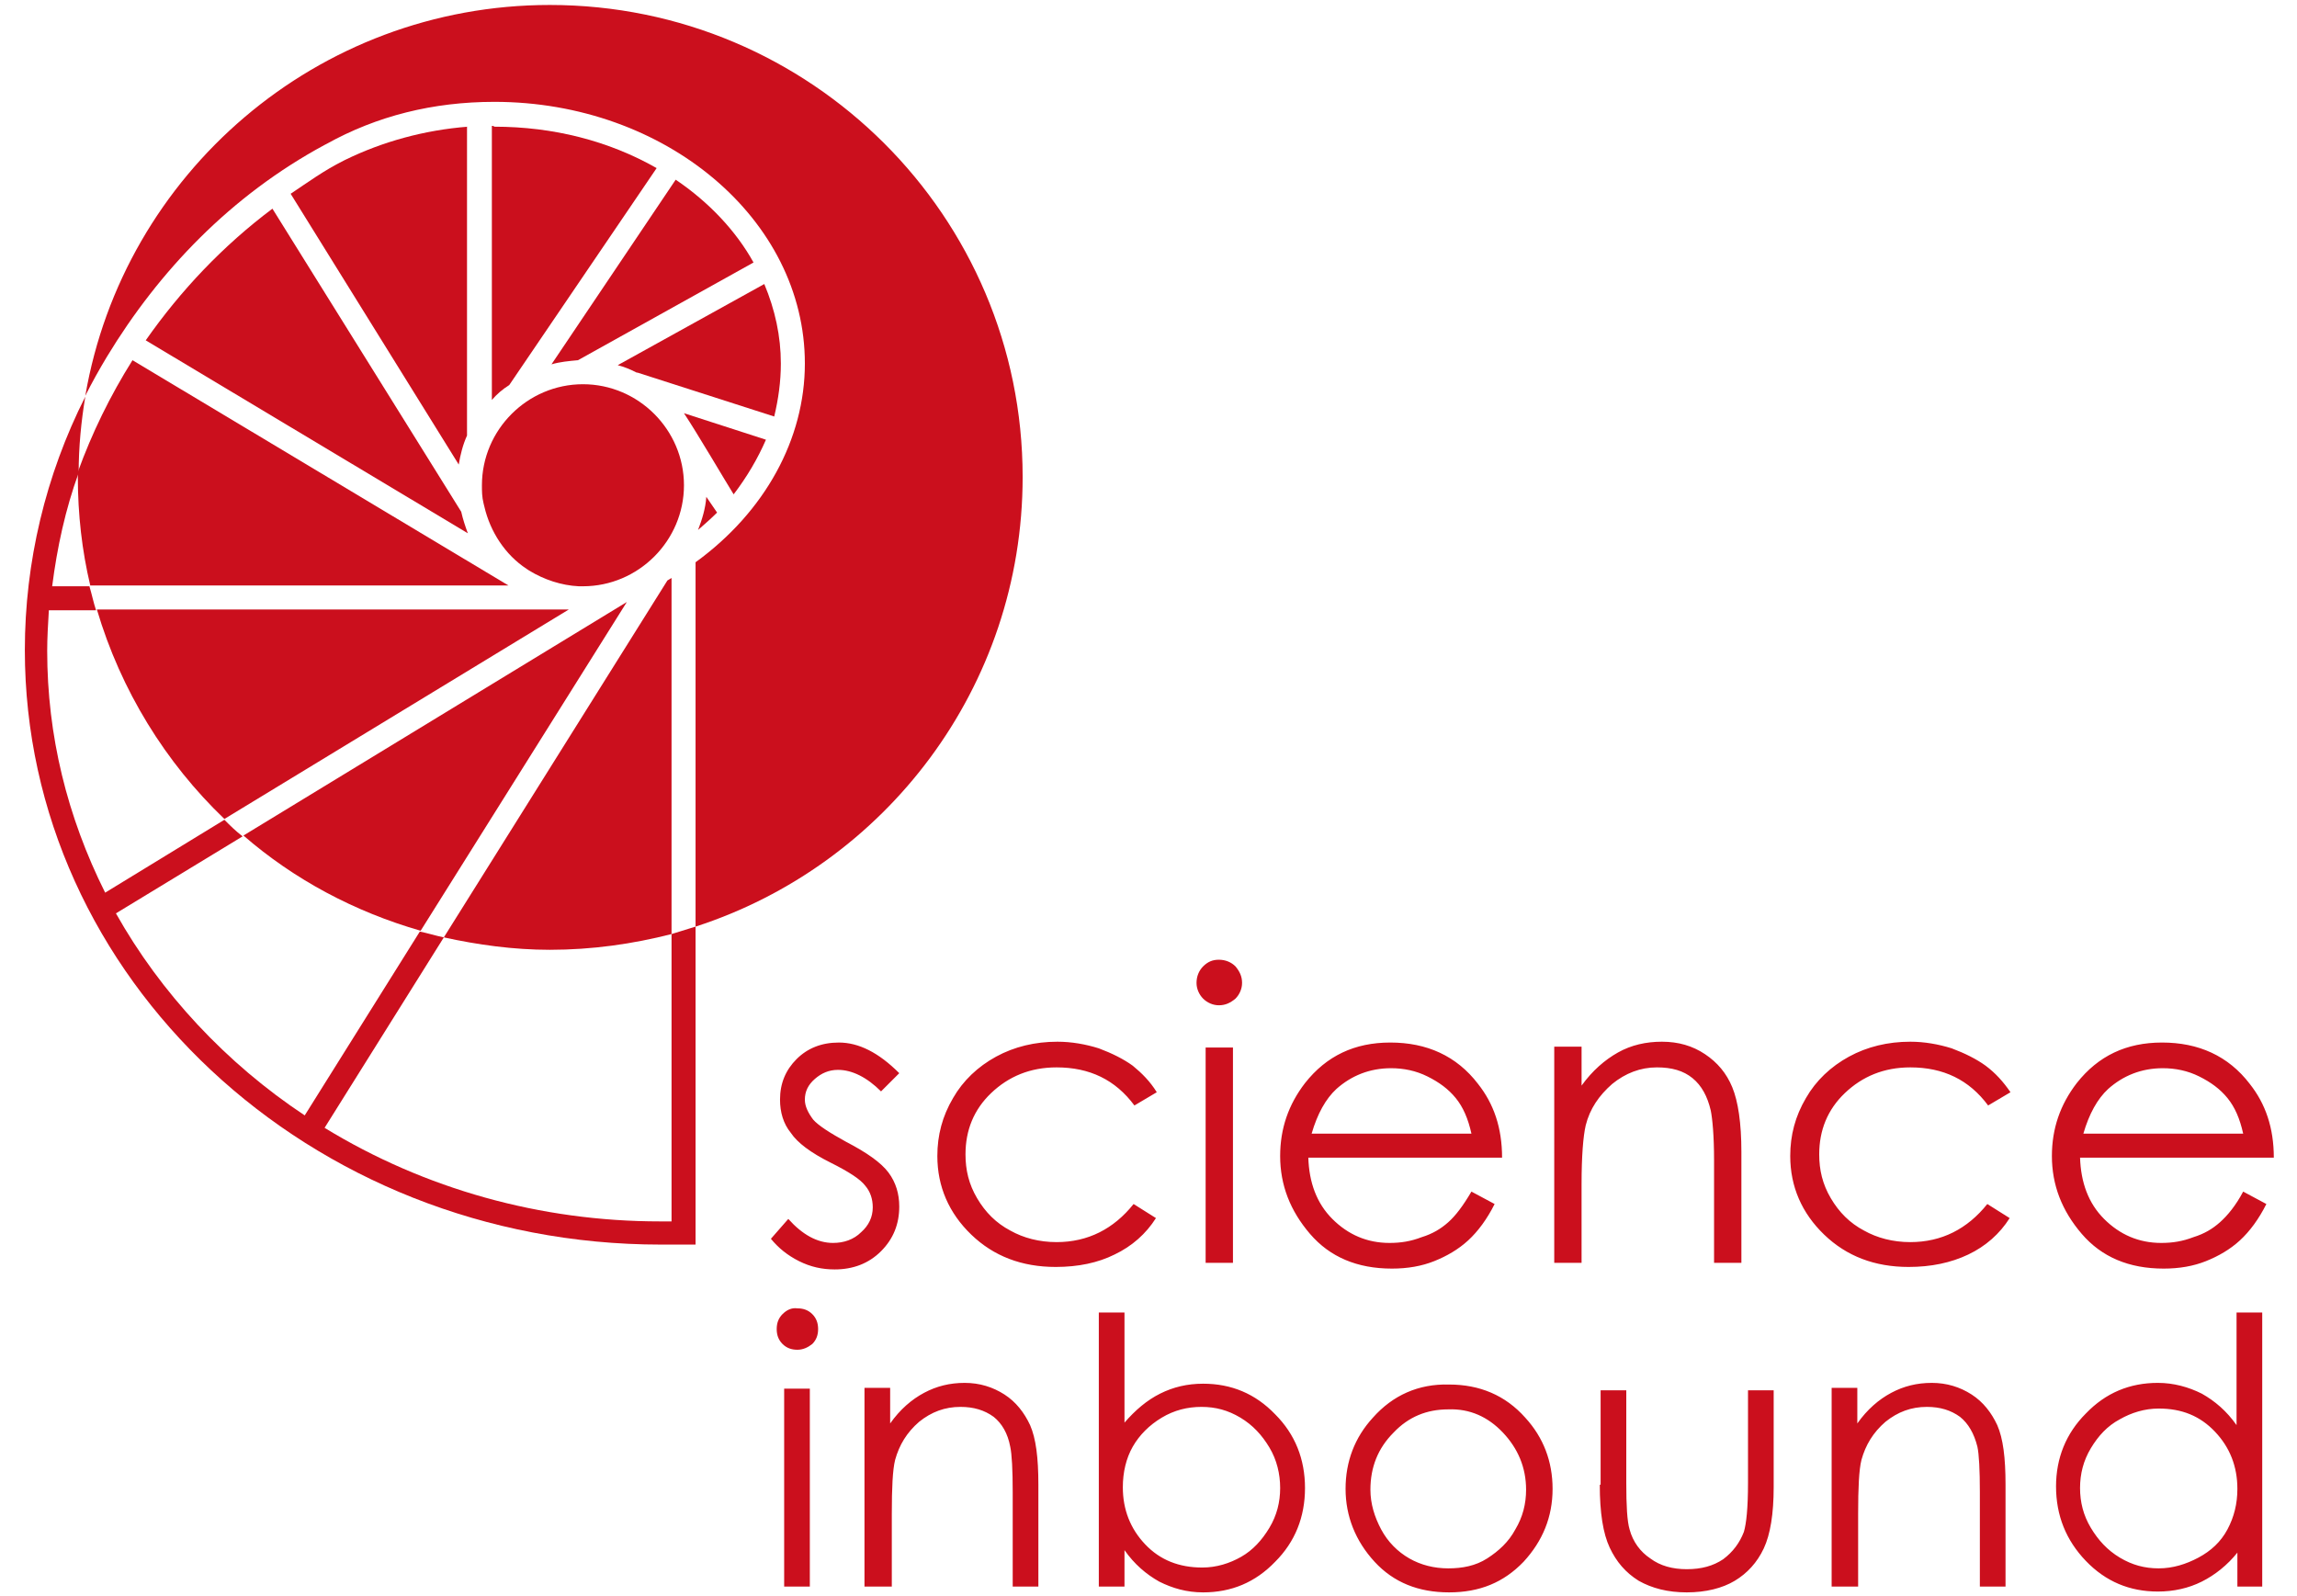
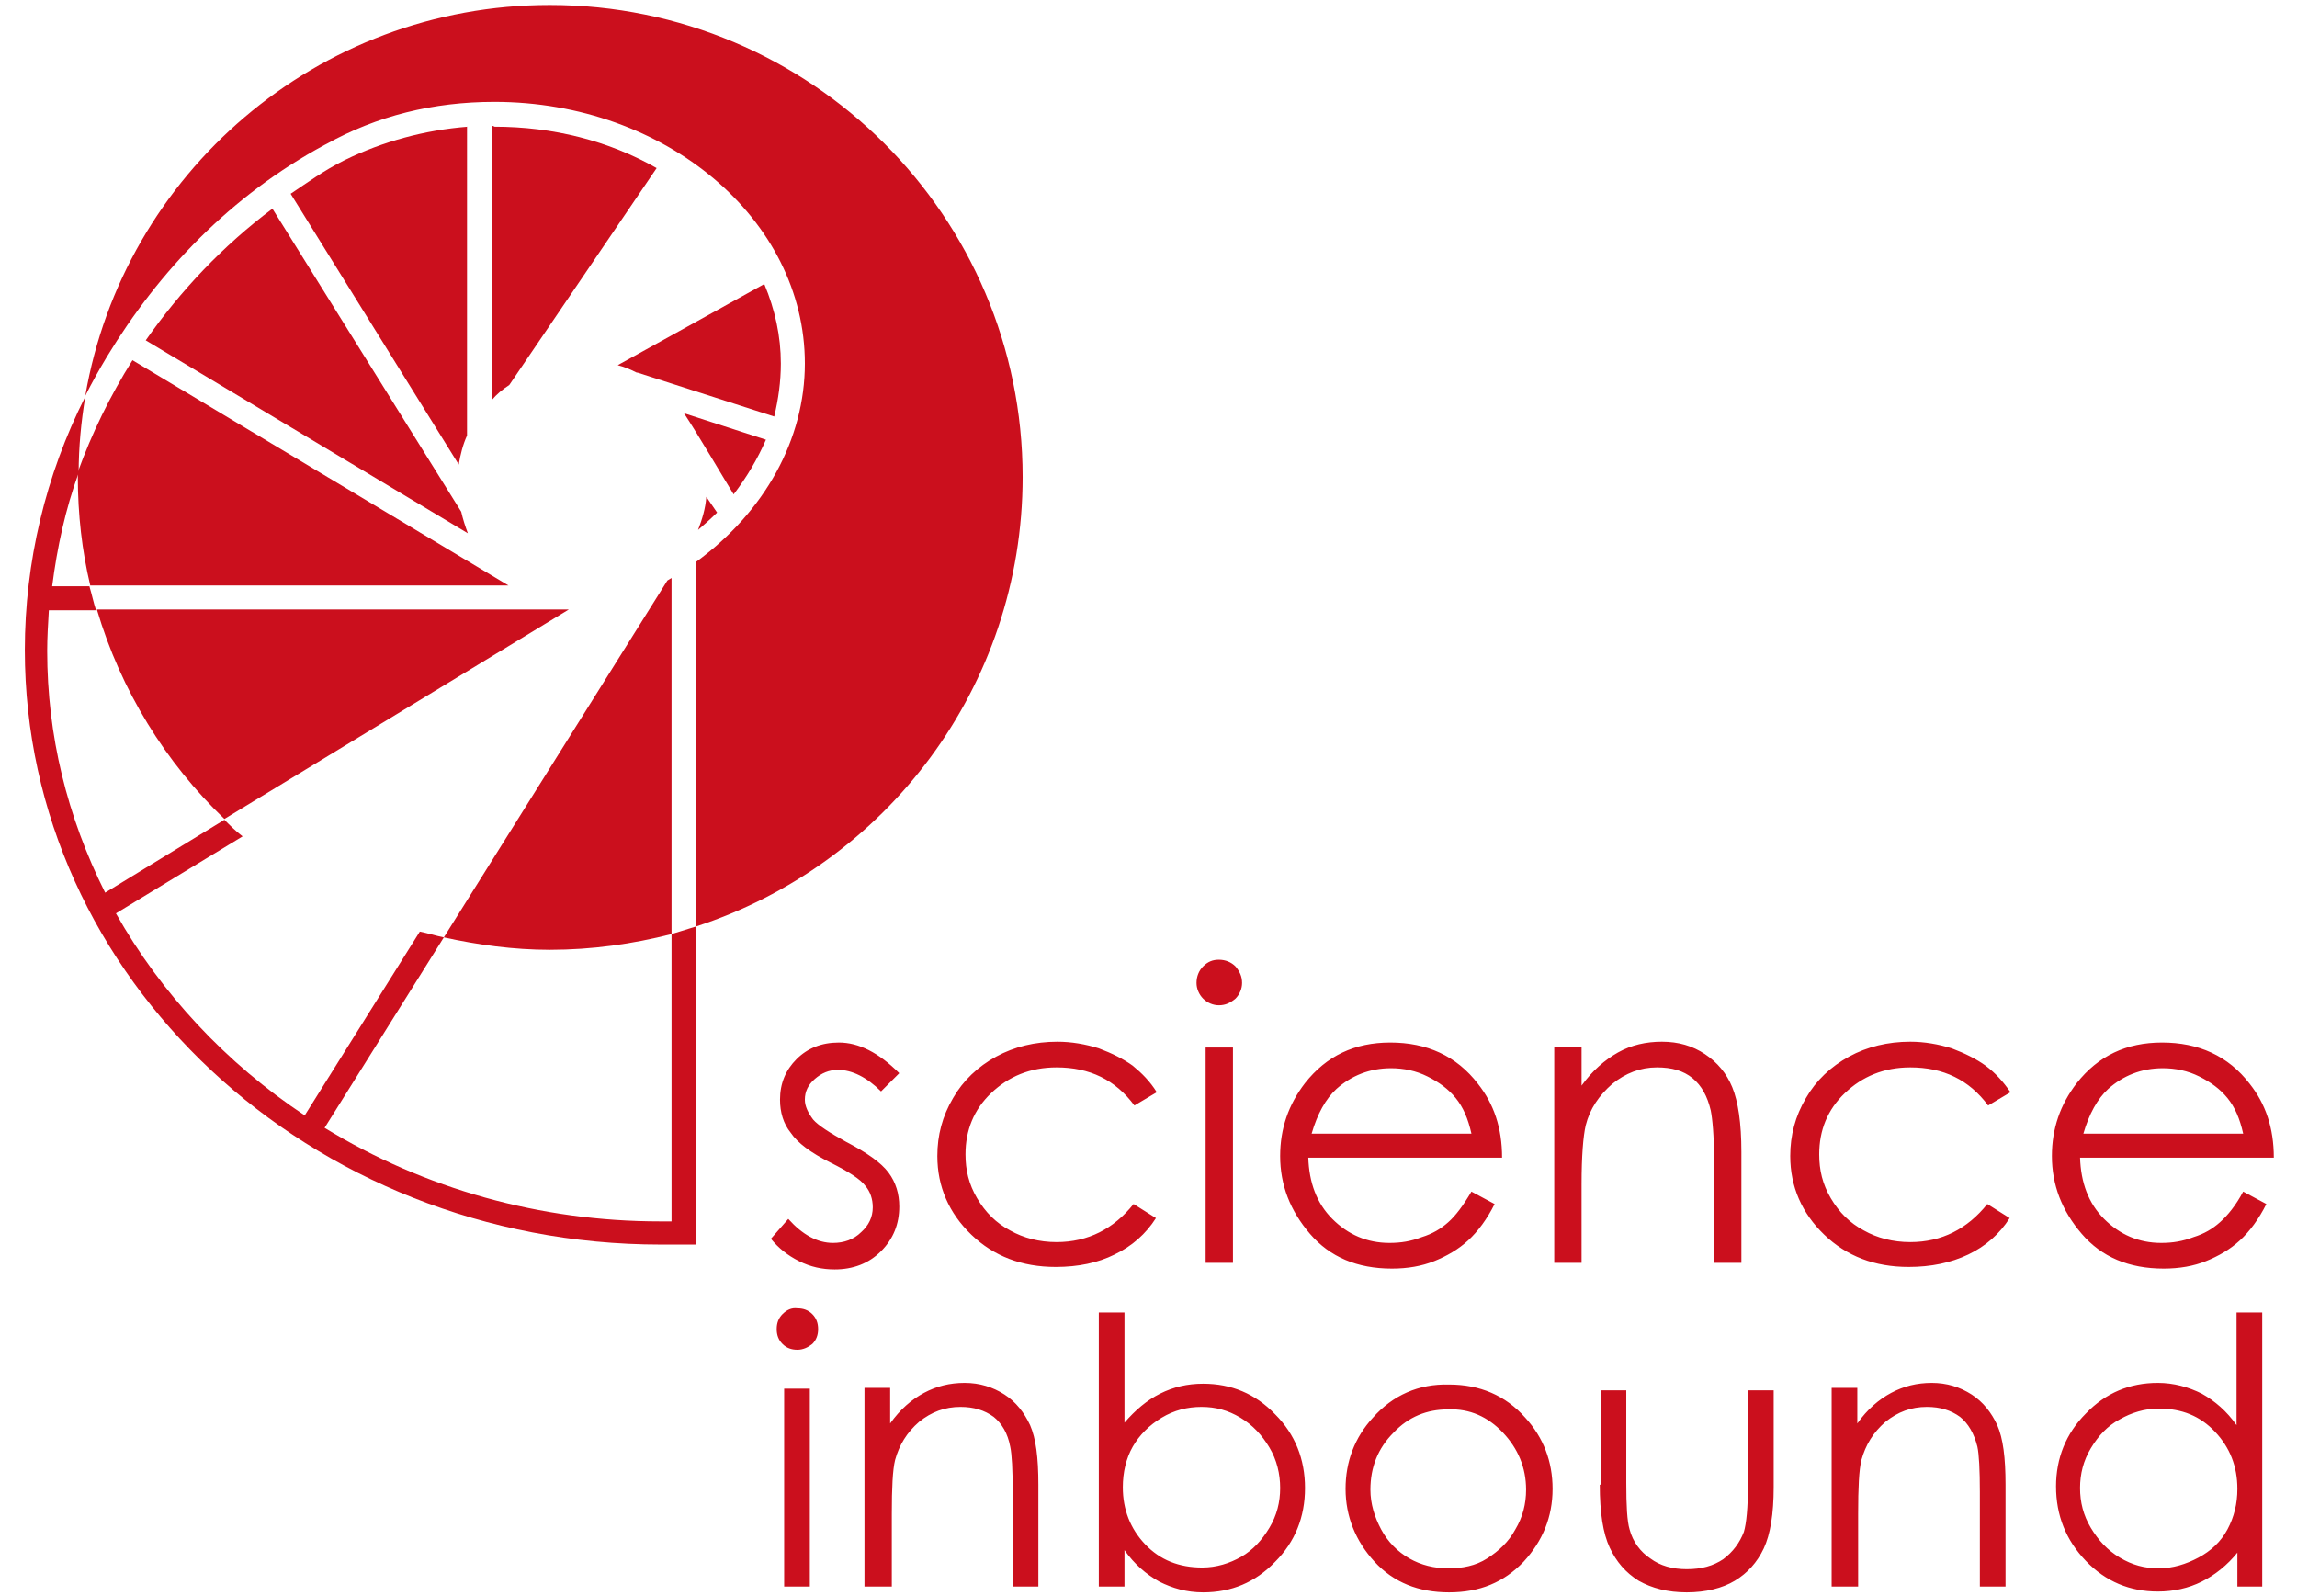
<svg xmlns="http://www.w3.org/2000/svg" version="1.1" id="Ebene_1" x="0px" y="0px" viewBox="0 0 277.4 192.7" style="enable-background:new 0 0 277.4 192.7;" xml:space="preserve">
  <style type="text/css">
	.st0{fill:#CB0F1D;}
</style>
  <path class="st0" d="M94.5,158.7c-0.5,0.5-0.7,1.1-0.7,1.8c0,0.7,0.2,1.3,0.7,1.8c0.5,0.5,1.1,0.7,1.8,0.7c0.7,0,1.3-0.3,1.8-0.7  c0.5-0.5,0.7-1.1,0.7-1.8c0-0.7-0.2-1.3-0.7-1.8c-0.5-0.5-1.1-0.7-1.8-0.7C95.6,157.9,95,158.2,94.5,158.7L94.5,158.7z M94.7,191.6  h3.1v-23.9h-3.1V191.6L94.7,191.6z M104.6,191.6h3.1v-8.8c0-3.1,0.1-5.3,0.4-6.5c0.5-1.8,1.4-3.3,2.9-4.6c1.5-1.2,3.1-1.8,5-1.8  c1.6,0,2.9,0.4,4,1.2c1,0.8,1.7,2,2,3.6c0.2,0.9,0.3,2.8,0.3,5.5v11.4h3.1v-12.3c0-3.3-0.3-5.6-1-7.2c-0.7-1.5-1.7-2.8-3.1-3.7  c-1.4-0.9-3-1.4-4.8-1.4c-1.8,0-3.4,0.4-4.9,1.2c-1.5,0.8-2.9,2-4.1,3.7v-4.3h-3.1V191.6L104.6,191.6z M135.8,191.6v-4.4  c1.2,1.7,2.6,2.9,4.2,3.8c1.6,0.8,3.3,1.3,5.3,1.3c3.4,0,6.3-1.2,8.7-3.7c2.4-2.4,3.6-5.4,3.6-8.9c0-3.5-1.2-6.5-3.6-8.9  c-2.4-2.5-5.3-3.7-8.7-3.7c-1.9,0-3.6,0.4-5.2,1.2c-1.6,0.8-3,2-4.3,3.5v-13.3h-3.1v33.1H135.8L135.8,191.6z M138.3,186.5  c-1.8-1.9-2.7-4.2-2.7-6.9c0-1.8,0.4-3.5,1.2-4.9c0.8-1.4,2-2.6,3.5-3.5c1.5-0.9,3.1-1.3,4.8-1.3c1.7,0,3.2,0.4,4.7,1.3  c1.5,0.9,2.6,2.1,3.5,3.6c0.9,1.5,1.3,3.2,1.3,4.9c0,1.7-0.4,3.3-1.3,4.8c-0.9,1.5-2,2.7-3.4,3.5c-1.4,0.8-3,1.3-4.7,1.3  C142.4,189.3,140.1,188.4,138.3,186.5L138.3,186.5z M165.8,171.2c-2.2,2.4-3.3,5.3-3.3,8.6c0,3.3,1.2,6.3,3.5,8.8  c2.3,2.5,5.3,3.7,9,3.7c3.7,0,6.6-1.2,9-3.7c2.3-2.5,3.5-5.4,3.5-8.8c0-3.3-1.1-6.2-3.3-8.6c-2.4-2.7-5.5-4-9.2-4  C171.3,167.1,168.2,168.5,165.8,171.2L165.8,171.2L165.8,171.2z M181.5,173c1.8,1.9,2.8,4.2,2.8,6.9c0,1.7-0.4,3.3-1.3,4.8  c-0.8,1.5-2,2.6-3.4,3.5s-3,1.2-4.7,1.2c-1.7,0-3.3-0.4-4.7-1.2c-1.4-0.8-2.6-2-3.4-3.5c-0.8-1.5-1.3-3.1-1.3-4.8  c0-2.7,0.9-5,2.8-6.9c1.8-1.9,4-2.8,6.6-2.8C177.5,170.1,179.7,171.1,181.5,173L181.5,173z M193.2,179.3c0,3.4,0.4,5.9,1.2,7.6  c0.8,1.7,1.9,3,3.5,4c1.6,0.9,3.5,1.4,5.8,1.4c2.3,0,4.3-0.5,5.8-1.4c1.5-0.9,2.7-2.2,3.5-3.9c0.8-1.7,1.2-4.2,1.2-7.4v-11.7h-3.1  v11.2c0,3-0.2,4.9-0.5,5.9c-0.5,1.3-1.3,2.4-2.5,3.3c-1.2,0.8-2.6,1.2-4.4,1.2c-1.7,0-3.2-0.4-4.4-1.3c-1.2-0.8-2.1-2-2.5-3.5  c-0.3-1-0.4-2.9-0.4-5.6v-11.2h-3.1V179.3L193.2,179.3z M221.3,191.6h3.1v-8.8c0-3.1,0.1-5.3,0.4-6.5c0.5-1.8,1.4-3.3,2.9-4.6  c1.5-1.2,3.1-1.8,5-1.8c1.6,0,2.9,0.4,4,1.2c1,0.8,1.7,2,2.1,3.6c0.2,0.9,0.3,2.8,0.3,5.5v11.4h3.1v-12.3c0-3.3-0.3-5.6-1-7.2  c-0.7-1.5-1.7-2.8-3.1-3.7c-1.4-0.9-3-1.4-4.8-1.4c-1.8,0-3.4,0.4-4.9,1.2c-1.5,0.8-2.9,2-4.1,3.7v-4.3h-3.1V191.6L221.3,191.6z   M270.1,158.5v13.6c-1.2-1.7-2.6-2.9-4.2-3.8c-1.6-0.8-3.4-1.3-5.3-1.3c-3.4,0-6.3,1.2-8.7,3.7c-2.4,2.4-3.6,5.4-3.6,8.8  c0,3.5,1.2,6.5,3.6,9c2.4,2.5,5.3,3.7,8.7,3.7c1.9,0,3.7-0.4,5.3-1.2c1.6-0.8,3.1-2,4.3-3.5v4.1h3v-33.1H270.1L270.1,158.5z   M267.5,172.9c1.8,1.9,2.7,4.2,2.7,6.9c0,1.8-0.4,3.4-1.2,4.9c-0.8,1.5-2,2.6-3.5,3.4c-1.5,0.8-3.1,1.3-4.8,1.3  c-1.7,0-3.2-0.4-4.7-1.3c-1.5-0.9-2.6-2.1-3.5-3.6c-0.9-1.5-1.3-3.1-1.3-4.8c0-1.7,0.4-3.3,1.3-4.8c0.9-1.5,2-2.7,3.5-3.5  c1.4-0.8,3-1.3,4.7-1.3C263.5,170.1,265.7,171,267.5,172.9L267.5,172.9z" />
  <path class="st0" d="M101.3,125.9c-2.1,0-3.8,0.7-5.1,2c-1.3,1.3-2,2.9-2,4.9c0,1.5,0.4,2.9,1.3,4c0.8,1.2,2.4,2.4,4.8,3.6  c2.2,1.1,3.6,2,4.2,2.8c0.6,0.7,0.9,1.6,0.9,2.6c0,1.2-0.5,2.2-1.4,3c-0.9,0.9-2.1,1.3-3.4,1.3c-1.9,0-3.7-1-5.4-2.9l-2.1,2.4  c0.9,1.1,2,2,3.4,2.7c1.4,0.7,2.8,1,4.3,1c2.2,0,4.1-0.7,5.6-2.2c1.5-1.5,2.2-3.3,2.2-5.4c0-1.5-0.4-2.9-1.3-4.1  c-0.9-1.2-2.6-2.4-5.1-3.7c-2-1.1-3.4-2-4-2.7c-0.6-0.8-1-1.6-1-2.4c0-1,0.4-1.8,1.2-2.5c0.8-0.7,1.7-1.1,2.8-1.1  c1.7,0,3.5,0.9,5.2,2.6l2.2-2.2C106.1,127.1,103.7,125.9,101.3,125.9L101.3,125.9L101.3,125.9z M136.8,128.7  c-1.1-0.8-2.5-1.5-4.1-2.1c-1.6-0.5-3.3-0.8-5-0.8c-2.7,0-5.2,0.6-7.4,1.8c-2.2,1.2-4,2.9-5.2,5c-1.3,2.2-1.9,4.5-1.9,7  c0,3.7,1.4,6.9,4.1,9.5c2.7,2.6,6.1,3.9,10.2,3.9c2.7,0,5.1-0.5,7.1-1.5c2.1-1,3.8-2.5,5-4.4l-2.7-1.7c-2.4,3-5.5,4.6-9.3,4.6  c-2.1,0-4-0.5-5.6-1.4c-1.7-0.9-3-2.2-4-3.9c-1-1.7-1.4-3.4-1.4-5.3c0-2.9,1-5.4,3.1-7.4c2.1-2,4.7-3.1,7.9-3.1c4,0,7.1,1.5,9.4,4.6  l2.7-1.6C138.9,130.6,137.9,129.6,136.8,128.7L136.8,128.7z M145.3,116.7c-0.5,0.5-0.8,1.2-0.8,2c0,0.7,0.3,1.4,0.8,1.9  c0.5,0.5,1.2,0.8,1.9,0.8c0.8,0,1.4-0.3,2-0.8c0.5-0.5,0.8-1.2,0.8-1.9c0-0.8-0.3-1.4-0.8-2c-0.5-0.5-1.2-0.8-2-0.8  C146.5,115.9,145.9,116.1,145.3,116.7L145.3,116.7z M145.6,152.5h3.3v-26h-3.3V152.5L145.6,152.5z M174.9,147.6  c-0.9,0.8-1.9,1.4-3.2,1.8c-1.3,0.5-2.5,0.7-3.9,0.7c-2.7,0-5-1-6.9-2.9c-1.9-1.9-2.8-4.4-2.9-7.4h23.4c0-3.6-1-6.5-2.9-8.9  c-2.6-3.4-6.2-5-10.6-5c-4.3,0-7.7,1.6-10.3,4.9c-2,2.6-3,5.5-3,8.8c0,3.5,1.2,6.6,3.6,9.4c2.4,2.8,5.7,4.2,9.9,4.2  c1.9,0,3.6-0.3,5.1-0.9c1.5-0.6,2.9-1.4,4.1-2.5c1.2-1.1,2.3-2.6,3.2-4.4l-2.8-1.5C176.7,145.6,175.8,146.8,174.9,147.6L174.9,147.6  z M158.4,136.9c0.7-2.4,1.7-4.2,3-5.4c1.8-1.6,4-2.5,6.6-2.5c1.5,0,3,0.3,4.4,1c1.4,0.7,2.5,1.5,3.4,2.6c0.9,1.1,1.5,2.5,1.9,4.3  H158.4L158.4,136.9z M187.7,152.5h3.3V143c0-3.4,0.2-5.8,0.5-7.1c0.5-2,1.6-3.6,3.2-5c1.6-1.3,3.4-2,5.4-2c1.8,0,3.2,0.4,4.3,1.3  c1.1,0.9,1.8,2.2,2.2,3.9c0.2,1,0.4,3,0.4,6v12.4h3.3v-13.4c0-3.5-0.4-6.1-1.1-7.8c-0.7-1.7-1.8-3-3.3-4c-1.5-1-3.2-1.5-5.2-1.5  c-1.9,0-3.7,0.4-5.3,1.3c-1.6,0.9-3.1,2.2-4.4,4v-4.7h-3.3V152.5L187.7,152.5z M239.8,128.7c-1.1-0.8-2.5-1.5-4.1-2.1  c-1.6-0.5-3.3-0.8-5-0.8c-2.7,0-5.2,0.6-7.4,1.8c-2.2,1.2-4,2.9-5.2,5c-1.3,2.2-1.9,4.5-1.9,7c0,3.7,1.4,6.9,4.1,9.5  c2.7,2.6,6.1,3.9,10.2,3.9c2.7,0,5.1-0.5,7.2-1.5c2.1-1,3.8-2.5,5-4.4l-2.7-1.7c-2.4,3-5.5,4.6-9.3,4.6c-2.1,0-4-0.5-5.6-1.4  c-1.7-0.9-3-2.2-4-3.9c-1-1.7-1.4-3.4-1.4-5.3c0-2.9,1-5.4,3.1-7.4c2.1-2,4.7-3.1,7.9-3.1c4,0,7.1,1.5,9.4,4.6l2.7-1.6  C241.9,130.6,241,129.6,239.8,128.7L239.8,128.7z M268.1,147.6c-0.9,0.8-1.9,1.4-3.2,1.8c-1.3,0.5-2.5,0.7-3.9,0.7  c-2.7,0-5-1-6.9-2.9c-1.9-1.9-2.8-4.4-2.9-7.4h23.4c0-3.6-1-6.5-2.9-8.9c-2.6-3.4-6.2-5-10.6-5c-4.3,0-7.7,1.6-10.3,4.9  c-2,2.6-3,5.5-3,8.8c0,3.5,1.2,6.6,3.6,9.4c2.4,2.8,5.7,4.2,9.9,4.2c1.9,0,3.6-0.3,5.1-0.9c1.5-0.6,2.9-1.4,4.1-2.5  c1.2-1.1,2.3-2.6,3.2-4.4l-2.8-1.5C270,145.6,269,146.8,268.1,147.6L268.1,147.6z M251.6,136.9c0.7-2.4,1.7-4.2,3-5.4  c1.8-1.6,4-2.5,6.6-2.5c1.5,0,3,0.3,4.4,1c1.4,0.7,2.5,1.5,3.4,2.6c0.9,1.1,1.5,2.5,1.9,4.3H251.6L251.6,136.9z" />
  <path class="st0" d="M86.6,61.9L85.3,60c-0.1,1.4-0.5,2.7-1,4C85.1,63.3,85.9,62.6,86.6,61.9L86.6,61.9z" />
  <path class="st0" d="M92.5,53.1l-9.9-3.2c1.6,2.4,5,8.2,6,9.8C90.2,57.6,91.5,55.4,92.5,53.1L92.5,53.1z" />
  <path class="st0" d="M9.4,57c0,0.2,0,0.4,0,0.6c0,4.5,0.5,8.9,1.5,13.1h50.5L16,43.5C13.3,47.8,11.1,52.3,9.4,57L9.4,57z" />
  <path class="st0" d="M17.6,41.1l38.9,23.3c-0.3-0.8-0.6-1.7-0.8-2.6L32.9,25.2C26.9,29.7,21.8,35.1,17.6,41.1L17.6,41.1z" />
-   <path class="st0" d="M29.4,100.9c6.1,5.3,13.4,9.2,21.4,11.5l24.9-39.7L29.4,100.9L29.4,100.9z" />
  <path class="st0" d="M56.5,15.3c-5.2,0.4-10.3,1.8-14.8,4l-0.2,0.1c-2.4,1.2-4.3,2.6-6.4,4l20.3,32.7c0.2-1.2,0.5-2.4,1-3.5V15.3  L56.5,15.3z" />
  <path class="st0" d="M80.6,70.1l-27,43.1c4.1,0.9,8.4,1.5,12.8,1.5c5.1,0,10-0.7,14.7-1.9V69.8C80.9,69.9,80.8,70,80.6,70.1  L80.6,70.1z" />
-   <path class="st0" d="M58.4,60.8l0.1,0.4c0.7,3,2.5,5.8,5.1,7.5l0.3,0.2l0,0c1.8,1.1,3.9,1.8,6,1.9h0.4v0c0,0,0,0,0.1,0  c6.7,0,12.2-5.5,12.2-12.2c0-6.7-5.5-12.2-12.2-12.2c-6.7,0-12.2,5.5-12.2,12.2C58.2,59.3,58.2,60,58.4,60.8L58.4,60.8z" />
  <path class="st0" d="M59.4,15.2v33.1c0.6-0.7,1.3-1.3,2.1-1.8l17.8-26.2c-5.8-3.3-12.5-5-19.6-5C59.6,15.2,59.5,15.2,59.4,15.2  L59.4,15.2z" />
  <path class="st0" d="M66.4,0.6C38.3,0.6,14.9,21,10.3,47.8c0.8-1.6,1.7-3.2,2.6-4.7c6.3-10.4,15-19.5,26.3-25.6l0.2-0.1  c6.1-3.4,12.9-5.1,20.3-5.1c20.7,0,37.5,14.2,37.5,31.6c0,9.1-4.8,17.9-13.2,24v44c22.9-7.4,39.5-28.9,39.5-54.3  C123.5,26.1,97.9,0.6,66.4,0.6L66.4,0.6z" />
  <path class="st0" d="M94.3,43.9c0-3.3-0.7-6.5-2-9.6l-17.7,9.8c0.8,0.2,1.5,0.5,2.3,0.9l0.1,0l16.5,5.3C94,48.2,94.3,46.1,94.3,43.9  L94.3,43.9z" />
  <path class="st0" d="M27.1,98.9l41.6-25.3h-57C14.6,83.4,20,92.1,27.1,98.9L27.1,98.9z" />
-   <path class="st0" d="M81.6,21.7L66.6,44c1-0.3,2.1-0.4,3.2-0.5L91,31.7C88.9,27.9,85.6,24.4,81.6,21.7L81.6,21.7z" />
  <path class="st0" d="M81.1,112.8v34.7c-0.5,0-1,0-1.4,0c-14.4,0-28.4-3.9-40.5-11.3l14.4-23c-1-0.2-1.9-0.5-2.9-0.7l-13.9,22.2  c-9.5-6.3-17.4-14.8-22.8-24.4l15.3-9.3c-0.8-0.6-1.5-1.3-2.2-2l-14.4,8.8c-4.6-9.2-7-19-7-29.2c0-1.6,0.1-3.2,0.2-4.9h5.7  c-0.3-0.9-0.5-1.9-0.8-2.9H6.3c0.6-4.7,1.6-9.3,3.2-13.7c0-3.1,0.3-6.2,0.8-9.2C5.5,57.4,3,67.9,3,78.5c0,39.6,34.4,71.8,76.8,71.8  H84v-38.4C83,112.2,82.1,112.5,81.1,112.8L81.1,112.8z" />
</svg>